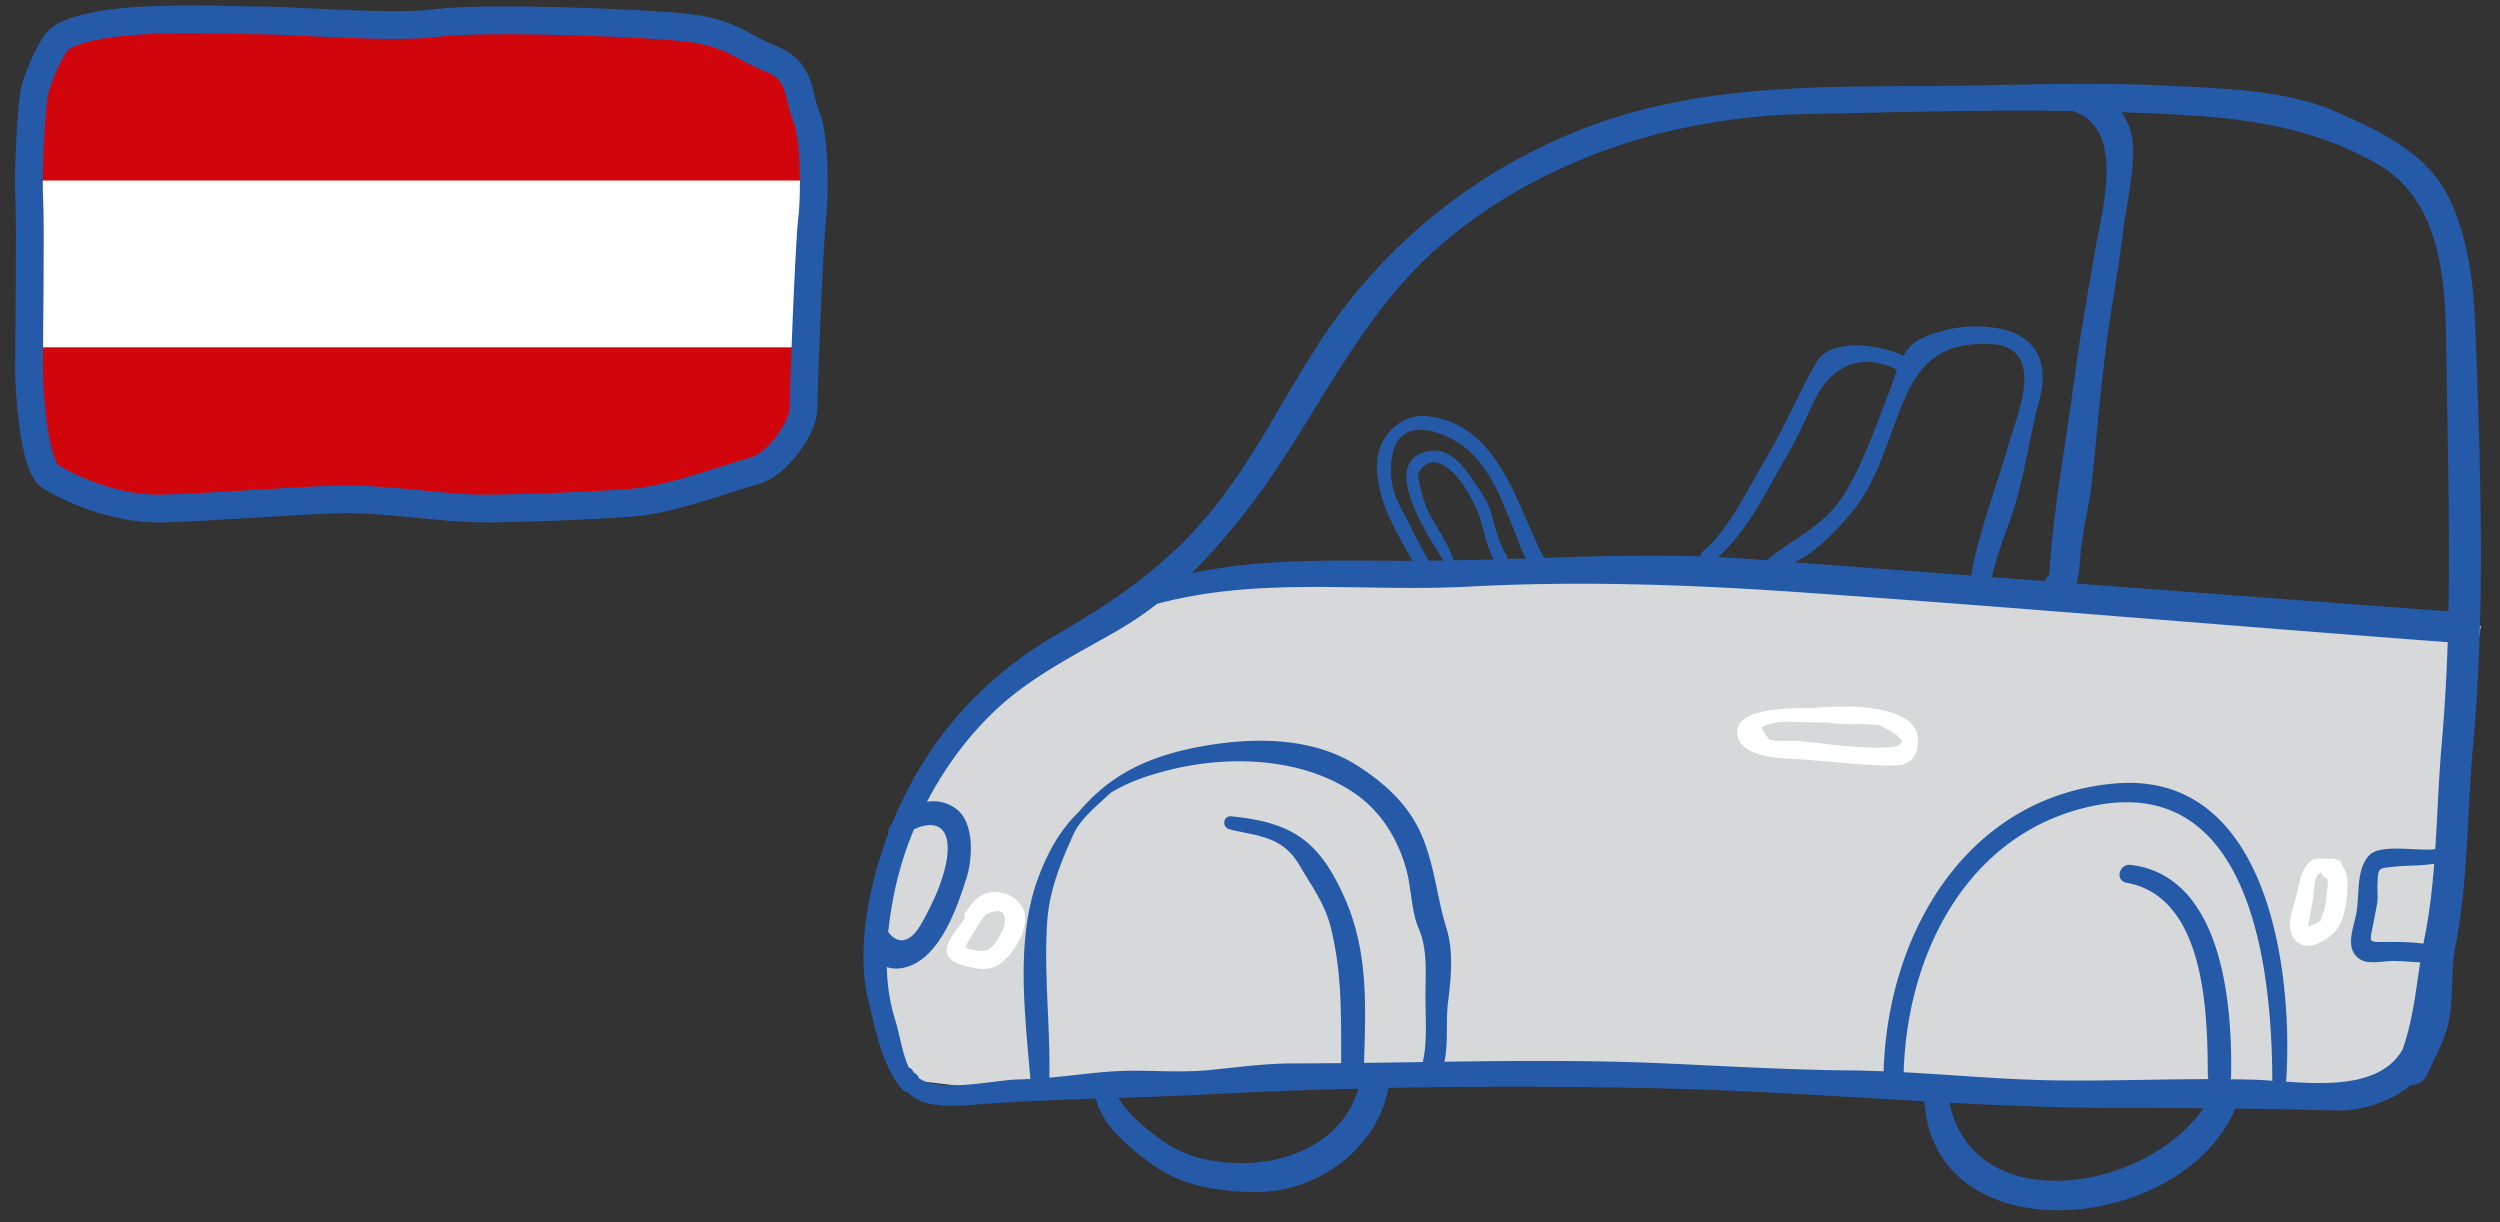
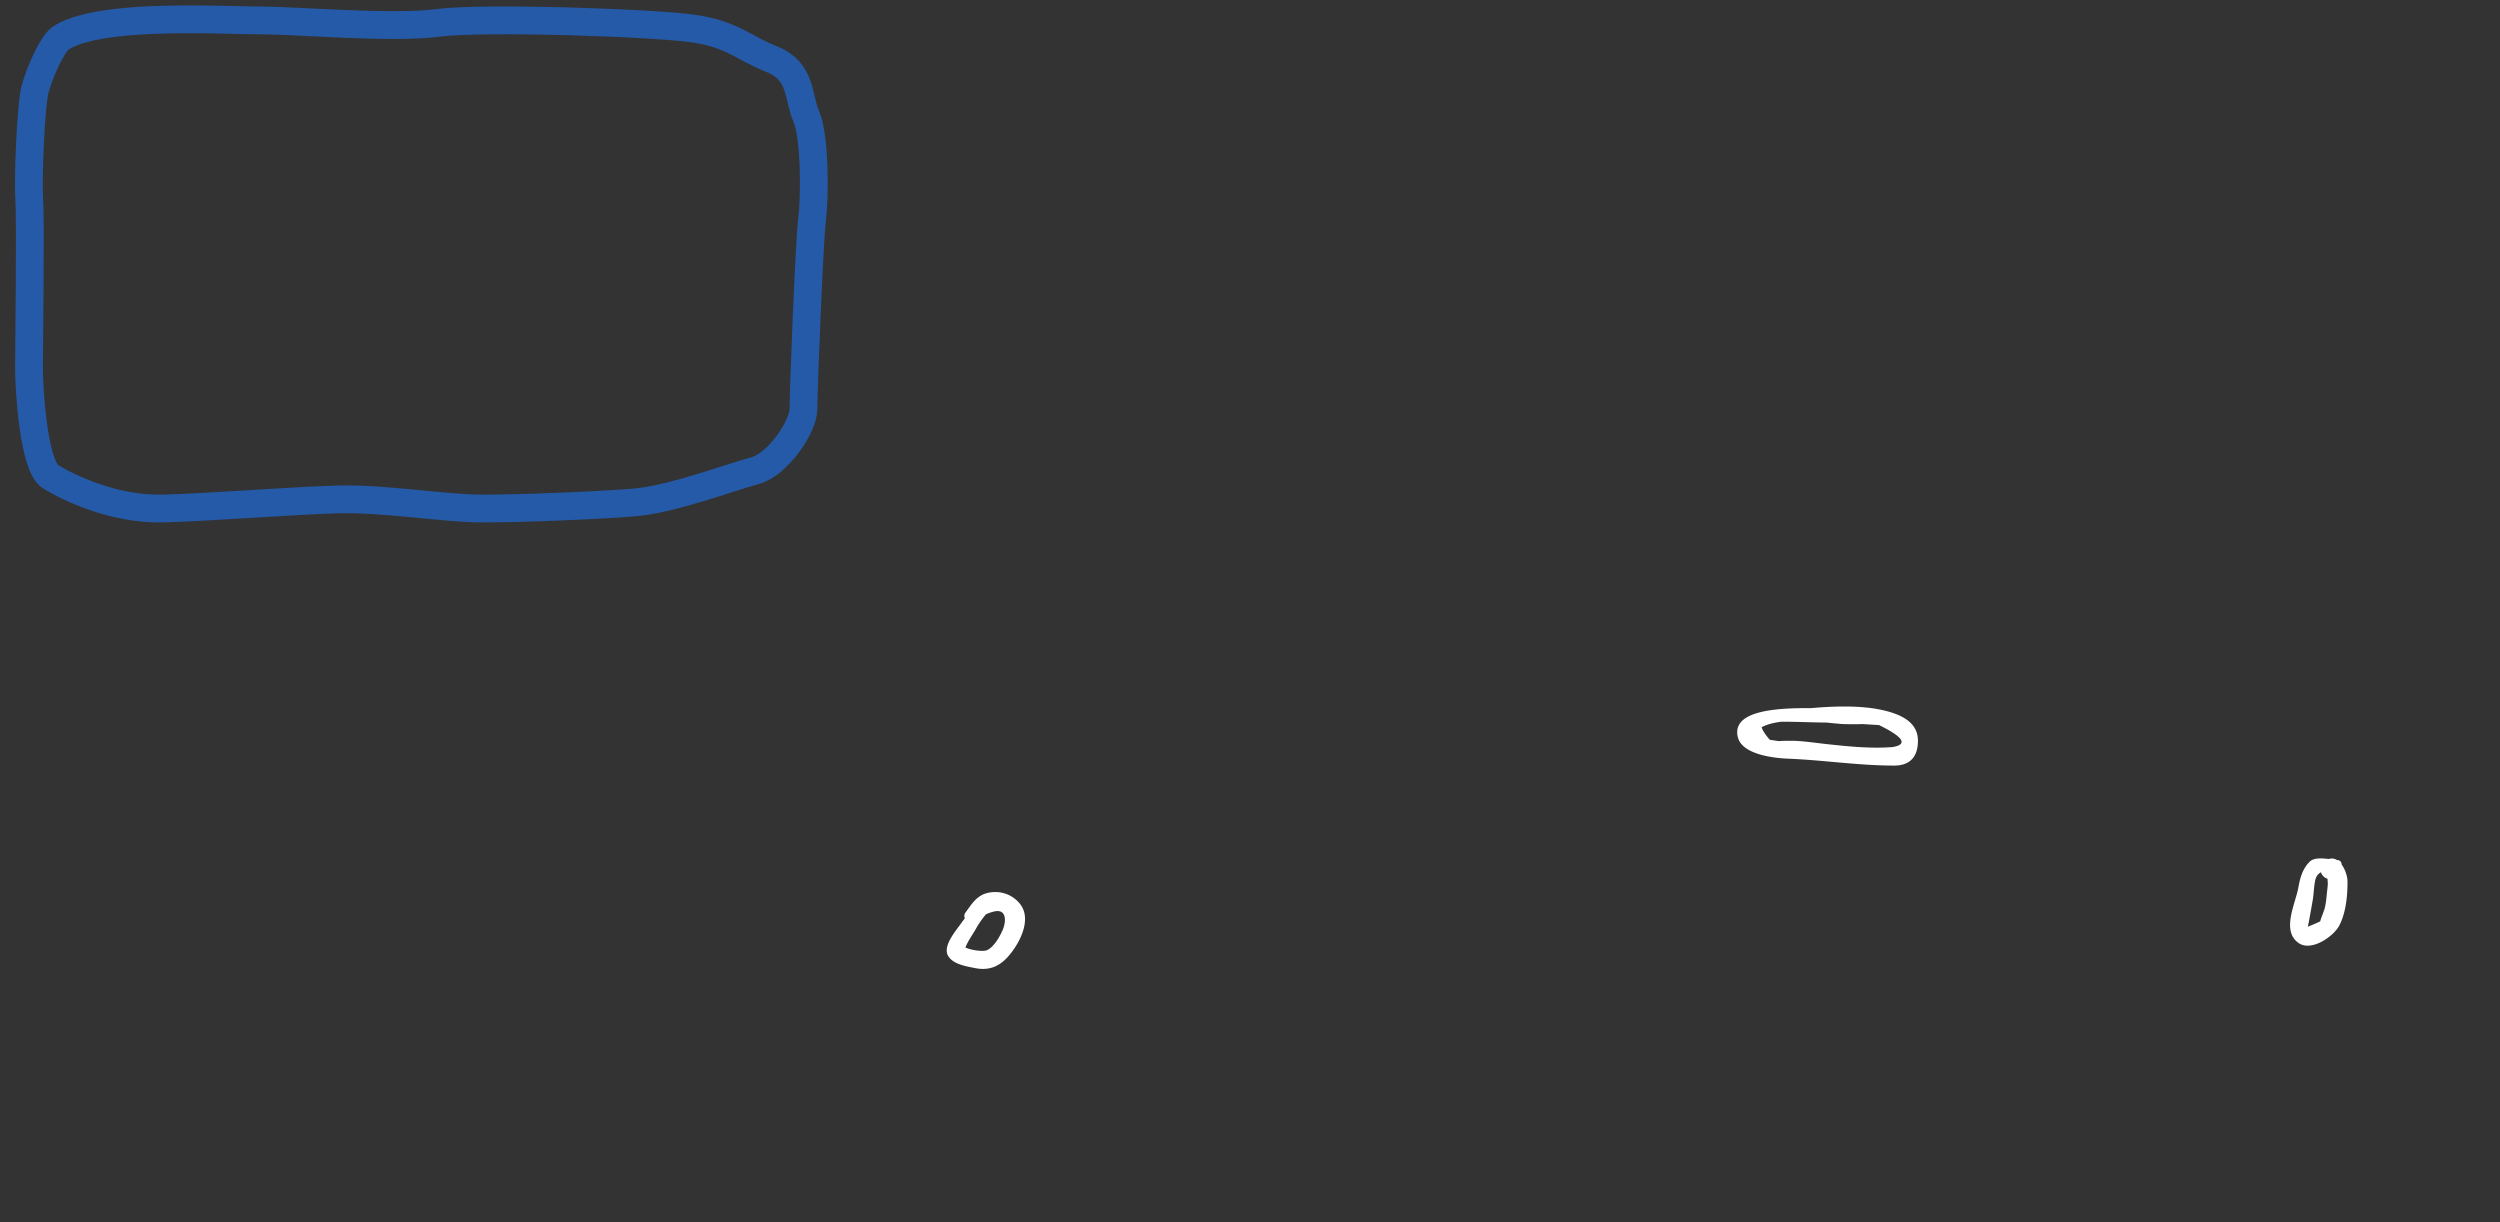
<svg xmlns="http://www.w3.org/2000/svg" xmlns:xlink="http://www.w3.org/1999/xlink" width="180" height="88" viewBox="0 0 180 88">
  <rect x="0" y="0" width="180" height="88" fill="#333333" stroke="none" />
  <defs>
-     <path id="a" d="M4.378 2.738c-.614.405-1.545 2.507-1.858 3.705-.309 1.198-.517 6.535-.416 7.95.107 1.415-.017 10.894-.017 12.198 0 1.309.309 6.973 1.558 7.736 1.25.762 4.556 2.395 8.163 2.287 3.615-.111 8.983-.547 12.394-.651 3.4-.114 7.74.652 10.525.652 2.789 0 8.261-.218 10.942-.438 2.684-.214 7.021-1.85 8.671-2.285 1.654-.438 3.51-3.16 3.51-4.467 0-1.305.415-11.982.618-13.617.209-1.636.209-5.991-.41-7.406-.622-1.413-.309-3.27-2.478-4.137-2.169-.873-2.787-1.744-5.475-2.182-2.679-.435-15.273-.872-18.575-.435-3.307.436-10.117-.178-12.804-.178-1.016 0-2.926-.077-5.056-.077-3.486.001-7.563.21-9.292 1.345" />
-   </defs>
+     </defs>
  <clipPath id="b">
    <use xlink:href="#a" overflow="visible" />
  </clipPath>
-   <path clip-path="url(#b)" fill="#D1050C" d="M.074 1.39h58.567v12.008H.074zM.074 24.611h58.567V36.62H.074z" />
-   <path clip-path="url(#b)" fill="#FFF" d="M.074 13h58.567v12.01H.074z" />
  <path fill="none" stroke="#255AA8" stroke-width="2" stroke-miterlimit="10" d="M4.378 2.738c-.614.405-1.545 2.509-1.858 3.703-.309 1.2-.517 6.537-.414 7.952.105 1.417-.018 10.894-.018 12.198 0 1.309.309 6.973 1.555 7.736 1.252.762 4.558 2.396 8.165 2.285 3.615-.109 8.983-.545 12.394-.65 3.4-.113 7.74.653 10.525.653 2.789 0 8.261-.218 10.942-.438 2.684-.215 7.021-1.85 8.673-2.283 1.654-.44 3.508-3.164 3.508-4.469s.413-11.982.62-13.615c.208-1.636.208-5.993-.412-7.408-.622-1.415-.309-3.271-2.478-4.135-2.169-.875-2.787-1.746-5.475-2.184-2.681-.435-15.273-.87-18.575-.435-3.307.436-10.119-.178-12.804-.178-1.016 0-2.926-.079-5.056-.079-3.485.001-7.563.212-9.292 1.347z" />
  <g>
-     <path fill="#D6D8DA" d="M80.13 44.507c.775-.518 3.877-2.231 5.584-3.104 1.706-.877 14.271-.487 14.271-.487l78.64 4.138-3.256 19.306-.932 11.786-5.583 2.792-40.329-1.548-57.391 1.034-6.204-.727-1.551-7.135v-5.896s3.413-8.152 3.413-9.307 7.445-6.822 7.445-6.822 4.963-3.411 5.893-4.03" />
-     <path fill="#255AA8" d="M176.136 25.338c-.064-4.869-.229-10.879-5.066-13.593-4.125-2.316-8.411-3.107-13.087-3.418a158.57 158.57 0 0 0-5.222-.246c.201.306.395.676.578 1.136.679 1.665-.252 5.63-.424 7.043-.252 2.177-.639 4.345-.967 6.509-.606 3.98-.924 7.981-1.338 11.978-.173 1.644-.641 3.266-.791 4.925-.068.777-.098 1.582-.306 2.342 8.924.671 17.852 1.34 26.776 2.003.117-6.211-.076-12.393-.153-18.679m.102 20.899c-15.561-1.161-31.116-2.517-46.696-3.598-7.966-.55-15.826-.826-23.804-.403-7.629.407-14.974-.753-22.427 1.239a24.701 24.701 0 0 1-2.701 1.835c-3.091 1.796-6.333 3.362-8.96 5.846-1.961 1.855-3.625 4.112-4.906 6.568.727-.111 1.483.032 2.144.55 1.274.998 1.142 3.533.712 4.897-.673 2.13-1.924 5.875-4.459 6.488a2.373 2.373 0 0 1-1.292-.025c.034 1.278.208 2.546.601 3.791.321 1.033.5 2.368.981 3.434.124.04.235.121.302.263.019.044.05.075.076.117a.622.622 0 0 1 .349.382c1.489 1.097 5.65.119 7.048.106.324-.004.65-.027.979-.043-.376-4.658-1.104-10.081.595-14.557.761-2.012 1.655-3.472 2.908-4.688 2.067-2.451 4.631-3.867 8.333-4.606 3.8-.752 8.32-.896 11.749 1.317 2.063 1.333 3.796 2.932 4.713 5.279.853 2.175.986 4.233 1.667 6.422.508 1.619.333 3.554.116 5.229-.184 1.419.032 2.963-.268 4.364 5.313-.073 10.635-.116 15.924.123 4.424.2 8.861.461 13.288.504.805.006 1.609.033 2.413.064.273-9.878 5.922-19.707 16.521-20.714 11.146-1.065 12.971 13.391 12.466 21.369-.002.037-.016.06-.021.088 3.051.212 6.861.333 8.381-2.284h.006c.736-2.079.946-4.135 1.28-6.302-.644-.029-1.29-.101-1.94-.103-.623-.006-1.722.249-2.292-.064-1.249-.692-.612-2.156-.378-3.309.263-1.29-.052-3.252.974-4.266.839-.821 3.628-.231 4.708-.416h.012c.169-2.579.246-5.184.475-7.711.208-2.407.34-4.797.423-7.186m-.974 15.949c-1.018.173-2.035.106-3.062.233-.958.117-.983.048-1.026 1.27-.016.458.051.991-.035 1.441-.122.635-.247 1.27-.37 1.9-.139.704-.152.795.596.793 1.059-.004 2.089-.021 3.12.117.03-.138.051-.271.079-.414.353-1.743.557-3.534.698-5.34m-11.645 15.629c-.002-.03-.015-.054-.015-.086-.024-7.913-1.494-22.091-12.934-19.7-8.984 1.881-13.365 10.601-13.604 19.17 3.615.196 7.219.53 10.833.586 3.7.055 7.408-.085 11.111-.088a.872.872 0 0 1-.049-.287c-.017-4.424-.158-12.835-5.85-13.852-.85-.151-.54-1.382.288-1.285 6.646.783 7.34 10.098 7.238 15.199a.821.821 0 0 1-.04.233c.607.01 1.212.021 1.82.037.367.017.773.041 1.202.073m-4.974 1.98c-1.903-.013-3.809-.028-5.712-.024-4.189.008-8.378-.158-12.572-.376 1.748 8.342 14.077 6.487 18.284.4m-56.012-7.845c-.013-1.729.2-3.521-.502-5.135-.515-1.184-.515-2.916-.882-4.239-.621-2.223-1.856-4.211-3.787-5.51-3.728-2.502-8.853-2.698-13.105-1.671-1.456.354-3.052.855-4.399 1.692-.985.938-2.146 1.829-2.68 3.007-.926 2.057-1.742 4.052-1.885 6.338-.239 3.752.234 7.427.16 11.16 1.43-.132 2.86-.322 4.292-.434 2.374-.188 4.755.115 7.13-.105 1.986-.188 3.978-.479 5.969-.486 1.208 0 2.415-.014 3.622-.024-.016-3.339.083-6.4-.741-9.73-.433-1.766-1.364-2.963-2.241-4.483-1.236-2.128-2.943-2.107-5.047-2.614-.585-.142-.49-1.001.128-.94 4.331.438 6.283 1.695 8.132 5.836 1.74 3.894 1.531 7.836 1.414 11.914 1.409-.016 2.818-.036 4.228-.059.329-1.342.201-3.153.194-4.517m-4.84 6.433c-3.587.088-7.178.22-10.757.407-2.171.113-4.343.185-6.512.257.797 1.392 2.868 2.97 3.958 3.575 1.53.851 3.247 1.116 4.962 1.12 3.666.015 7.371-1.809 8.349-5.359M63.95 67.103c.667.915 1.576.805 2.34-.514.577-1.006 1.158-2.18 1.515-3.27.244-.754.439-1.512.426-2.312-.026-1.756-1.247-1.856-2.423-1.299a24.717 24.717 0 0 0-1.417 4.567c-.191.933-.34 1.879-.441 2.828m42.529-30.02c-.383-1.062-1.435-2.987-2.474-3.532-.759-.485-1.395-.3-1.915.545.04.319.093.638.166.949.171.7.389 1.513.762 2.144.595 1.034 1.265 2.026 1.656 3.153.96-.018 1.918-.036 2.871-.063-.555-1.004-.685-2.125-1.066-3.196m1.98 2.876a.47.47 0 0 1 .069.289c.442-.013.882-.022 1.324-.04-1.239-2.687-2.011-6.015-4.288-7.916-1.285-1.074-4.674-2.604-5.304.429-.271 1.333-.07 2.584.565 3.769.69 1.287 1.319 2.606 2.04 3.884.35-.005.703-.016 1.058-.02-1.383-2.19-4.717-7.386-.875-7.899 1.261-.165 2.283 1.027 2.896 1.961.503.761 1.117 1.503 1.38 2.393.309 1.04.539 2.216 1.135 3.15m24.335-4.397c1.42-2.33 2.239-4.855 3.235-7.368.186-.467.354-1.018.558-1.559-2.56-1.331-4.765-.269-5.935 2.186-.623 1.307-1.206 2.657-1.948 3.906-1.39 2.355-2.865 5.546-5.009 7.382.727.037 1.456.076 2.184.132.448.033.889.066 1.33.101 1.948-1.653 4.147-2.423 5.585-4.78m-3.605 4.925c4.242.317 8.484.636 12.726.952.561-3.137 1.842-6.438 2.711-9.473.614-2.146 2.797-7.014-1.333-7.194-3.147-.136-4.853 1.021-6.106 3.821-1.27 2.852-1.898 6.058-4.023 8.486-1.01 1.158-2.405 2.703-3.975 3.408m-43.382.78c5.229-1.103 10.437-.887 15.906-.888-1.288-2.225-2.713-4.589-2.555-7.213.106-1.731 1.715-3.382 3.514-3.207 5.233.514 6.46 6.273 8.488 10.21 3.748-.124 7.489-.229 11.262-.109 0-.123.055-.247.182-.353 1.865-1.549 3.35-4.686 4.579-6.761 1.315-2.227 2.3-4.621 3.591-6.857 1.053-1.824 4.684-1.252 6.28-.471.301-.53.69-.981 1.257-1.237 1.638-.746 3.291-1.009 5.095-.807 2.898.326 4.244 2.203 3.435 5.197-.779 2.874-1.127 5.992-2.151 8.772-.471 1.274-.977 2.653-1.279 4.011 1.281.094 2.562.193 3.841.285a.784.784 0 0 1 .298-.453c.277-4.699 1.191-9.446 1.804-14.11.402-3.06.95-6.082 1.468-9.125.511-3.021 2.282-8.878-1.58-10.156-6.471-.095-12.972.089-19.396.222-9.04.187-18.153 3.001-25.267 8.715-6.967 5.597-9.81 13.567-15.232 20.356-1.133 1.413-2.294 2.744-3.54 3.979m92.257 12.363c-.441 4.834-.344 9.818-1.288 14.572-.377 1.896-.045 4.21-.64 6.022-.365 1.115-.884 2.045-1.351 3.087-.22.487-.581.804-1.144.804h-.064c-1.452 1.244-3.614 1.892-5.377 1.841a463.19 463.19 0 0 0-7.259-.14c-3.789 9.02-21.643 10.667-22.386-.523-6.29-.349-12.579-.786-18.86-.926a466.814 466.814 0 0 0-19.73-.035c-.8 4.425-5.262 7.636-9.82 7.495-2.866-.09-5.204-.48-7.509-2.218-1.541-1.165-3.268-2.614-3.736-4.512-2.845.097-5.689.208-8.533.421-1.609.124-3.917.318-4.978-.863a.664.664 0 0 1-.397-.199c-1.472-1.601-1.997-4.493-2.499-6.531-.615-2.504-.278-5.688.311-8.152.313-1.31.708-2.575 1.166-3.789a.584.584 0 0 1 .098-.468c.055-.081.112-.162.175-.237 2.326-5.754 6.321-10.406 11.911-13.633 4.594-2.653 8.441-5.382 11.692-9.648 2.624-3.44 4.544-7.256 6.861-10.892 4.617-7.269 11.345-12.782 19.406-15.884 8.783-3.377 17.775-2.927 27.015-3.054 4.877-.068 9.759-.251 14.635-.008 4.103.211 8.833.256 12.659 1.976 3.136 1.413 6.486 2.992 8 6.316 1.59 3.495 1.735 7.017 1.866 10.797.334 9.524.639 18.884-.224 28.381" />
    <path fill="#FFF" d="M167.588 63.396a.327.327 0 0 1 .001-.123.702.702 0 0 1-.479-.47c-.197.104-.349.277-.41.569-.098.428-.1.859-.161 1.288-.031.229-.36 2.055-.375 2.061.296-.11.613-.256.899-.384-.043.018.267-.771.29-.845.112-.39.151-.835.188-1.238.03-.274.084-.582.047-.858m1.431.068c.012 1.011-.118 2.3-.605 3.2-.418.771-2.005 1.878-2.92 1.229-1.249-.882-.222-2.815-.009-4.006.123-.69.306-1.352.817-1.849.3-.291.867-.251 1.368-.189a.691.691 0 0 1 .594.074.284.284 0 0 0 .05.006c.191.012.279.163.285.318.261.358.42.861.42 1.217M71.586 65.625a3.04 3.04 0 0 0-.601.21 6.64 6.64 0 0 0-.743 1.079c-.212.378-.572.865-.73 1.312.45.198 1.288.309 1.559.184.496-.224.929-.996 1.133-1.479.222-.524.322-1.511-.618-1.306m.945 3.306c-.651.705-1.391.961-2.334.771-.632-.127-1.589-.272-1.939-.89-.407-.726.626-1.864.997-2.409.068-.097.141-.188.213-.279a.425.425 0 0 1 .034-.404c.471-.635.822-1.269 1.67-1.443.857-.175 1.721.118 2.268.804.914 1.143-.089 2.957-.909 3.85M135.289 52.205l-1.192-.072c-.47.017-.94.012-1.407 0-.317-.021-.728-.063-1.189-.109-1.085-.007-2.177-.063-3.232-.06-.54.062-1.036.186-1.432.396.068.225.255.525.587.904l.637.096c.438-.027.871-.031 1.303-.014.782.049 1.543.165 2.318.247 1.491.16 3.096.318 4.602.194 1.096-.194.766-.72-.995-1.582m2.803 1.129c0 1.113-.536 1.788-1.708 1.788-2.583 0-5.084-.395-7.647-.497-1.013-.042-3.314-.289-3.615-1.558-.437-1.84 2.518-2.105 5.259-2.08 1.738-.151 3.595-.205 5.141.137 1.177.264 2.57.781 2.57 2.21" />
  </g>
</svg>